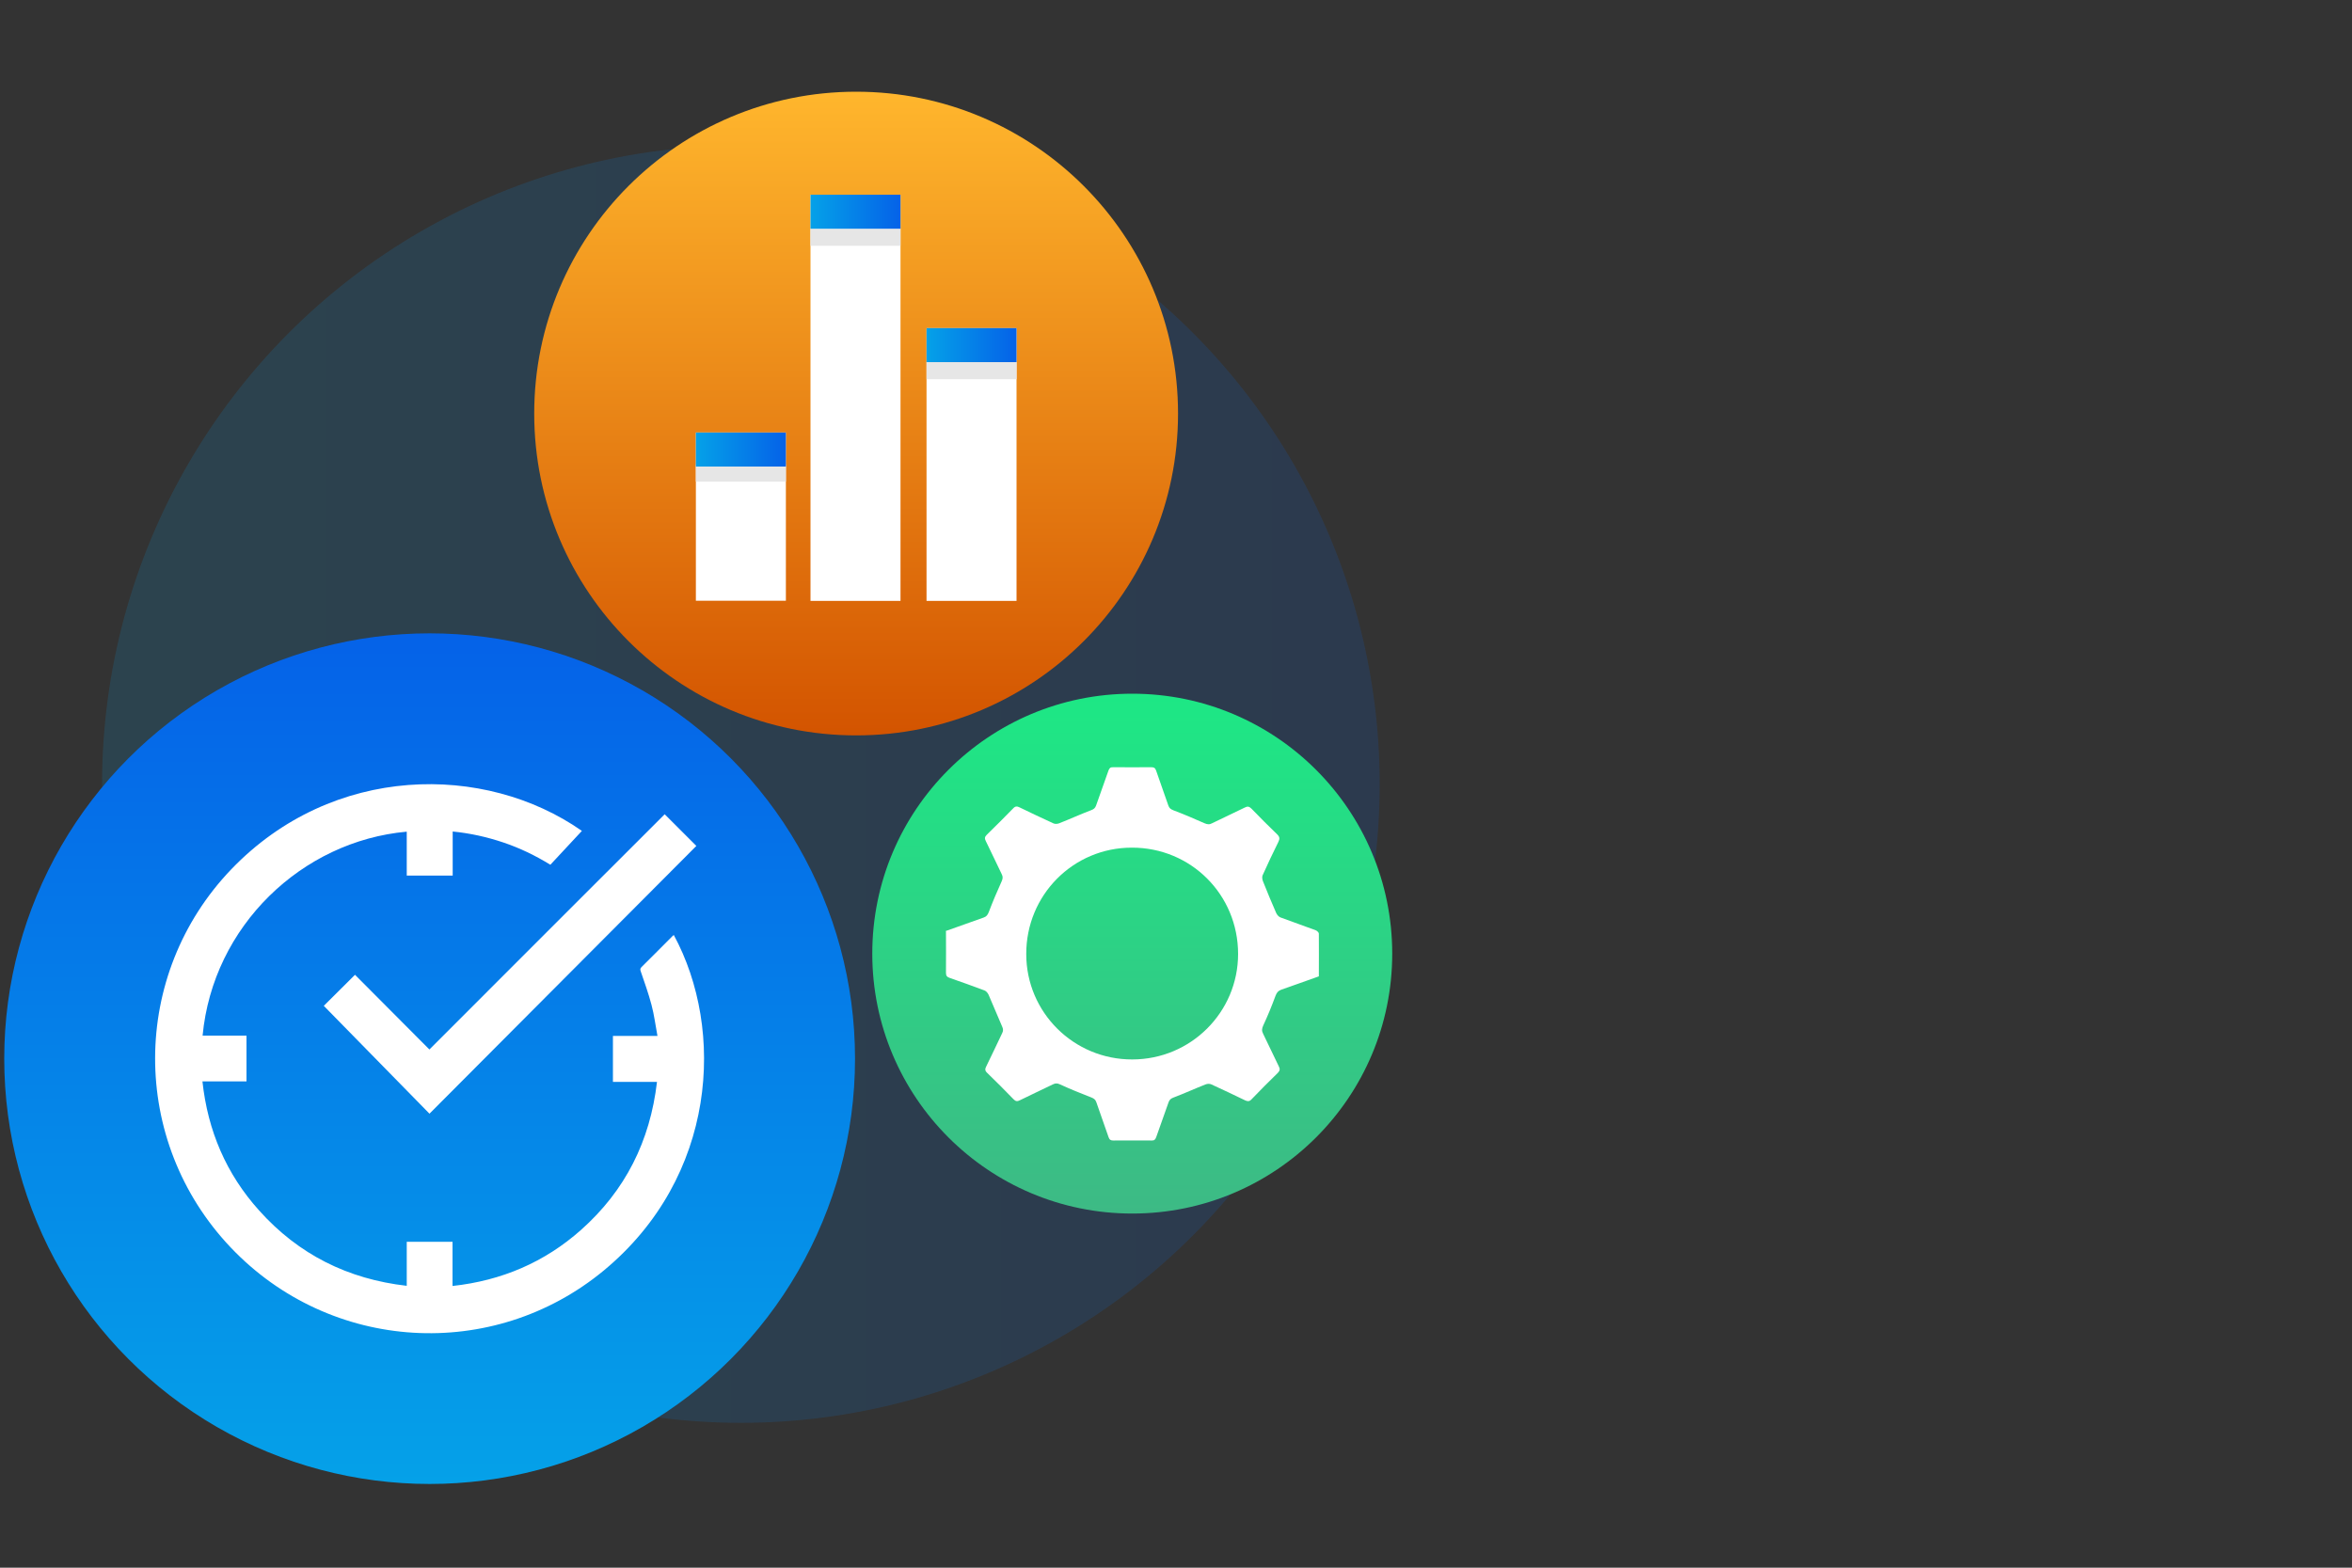
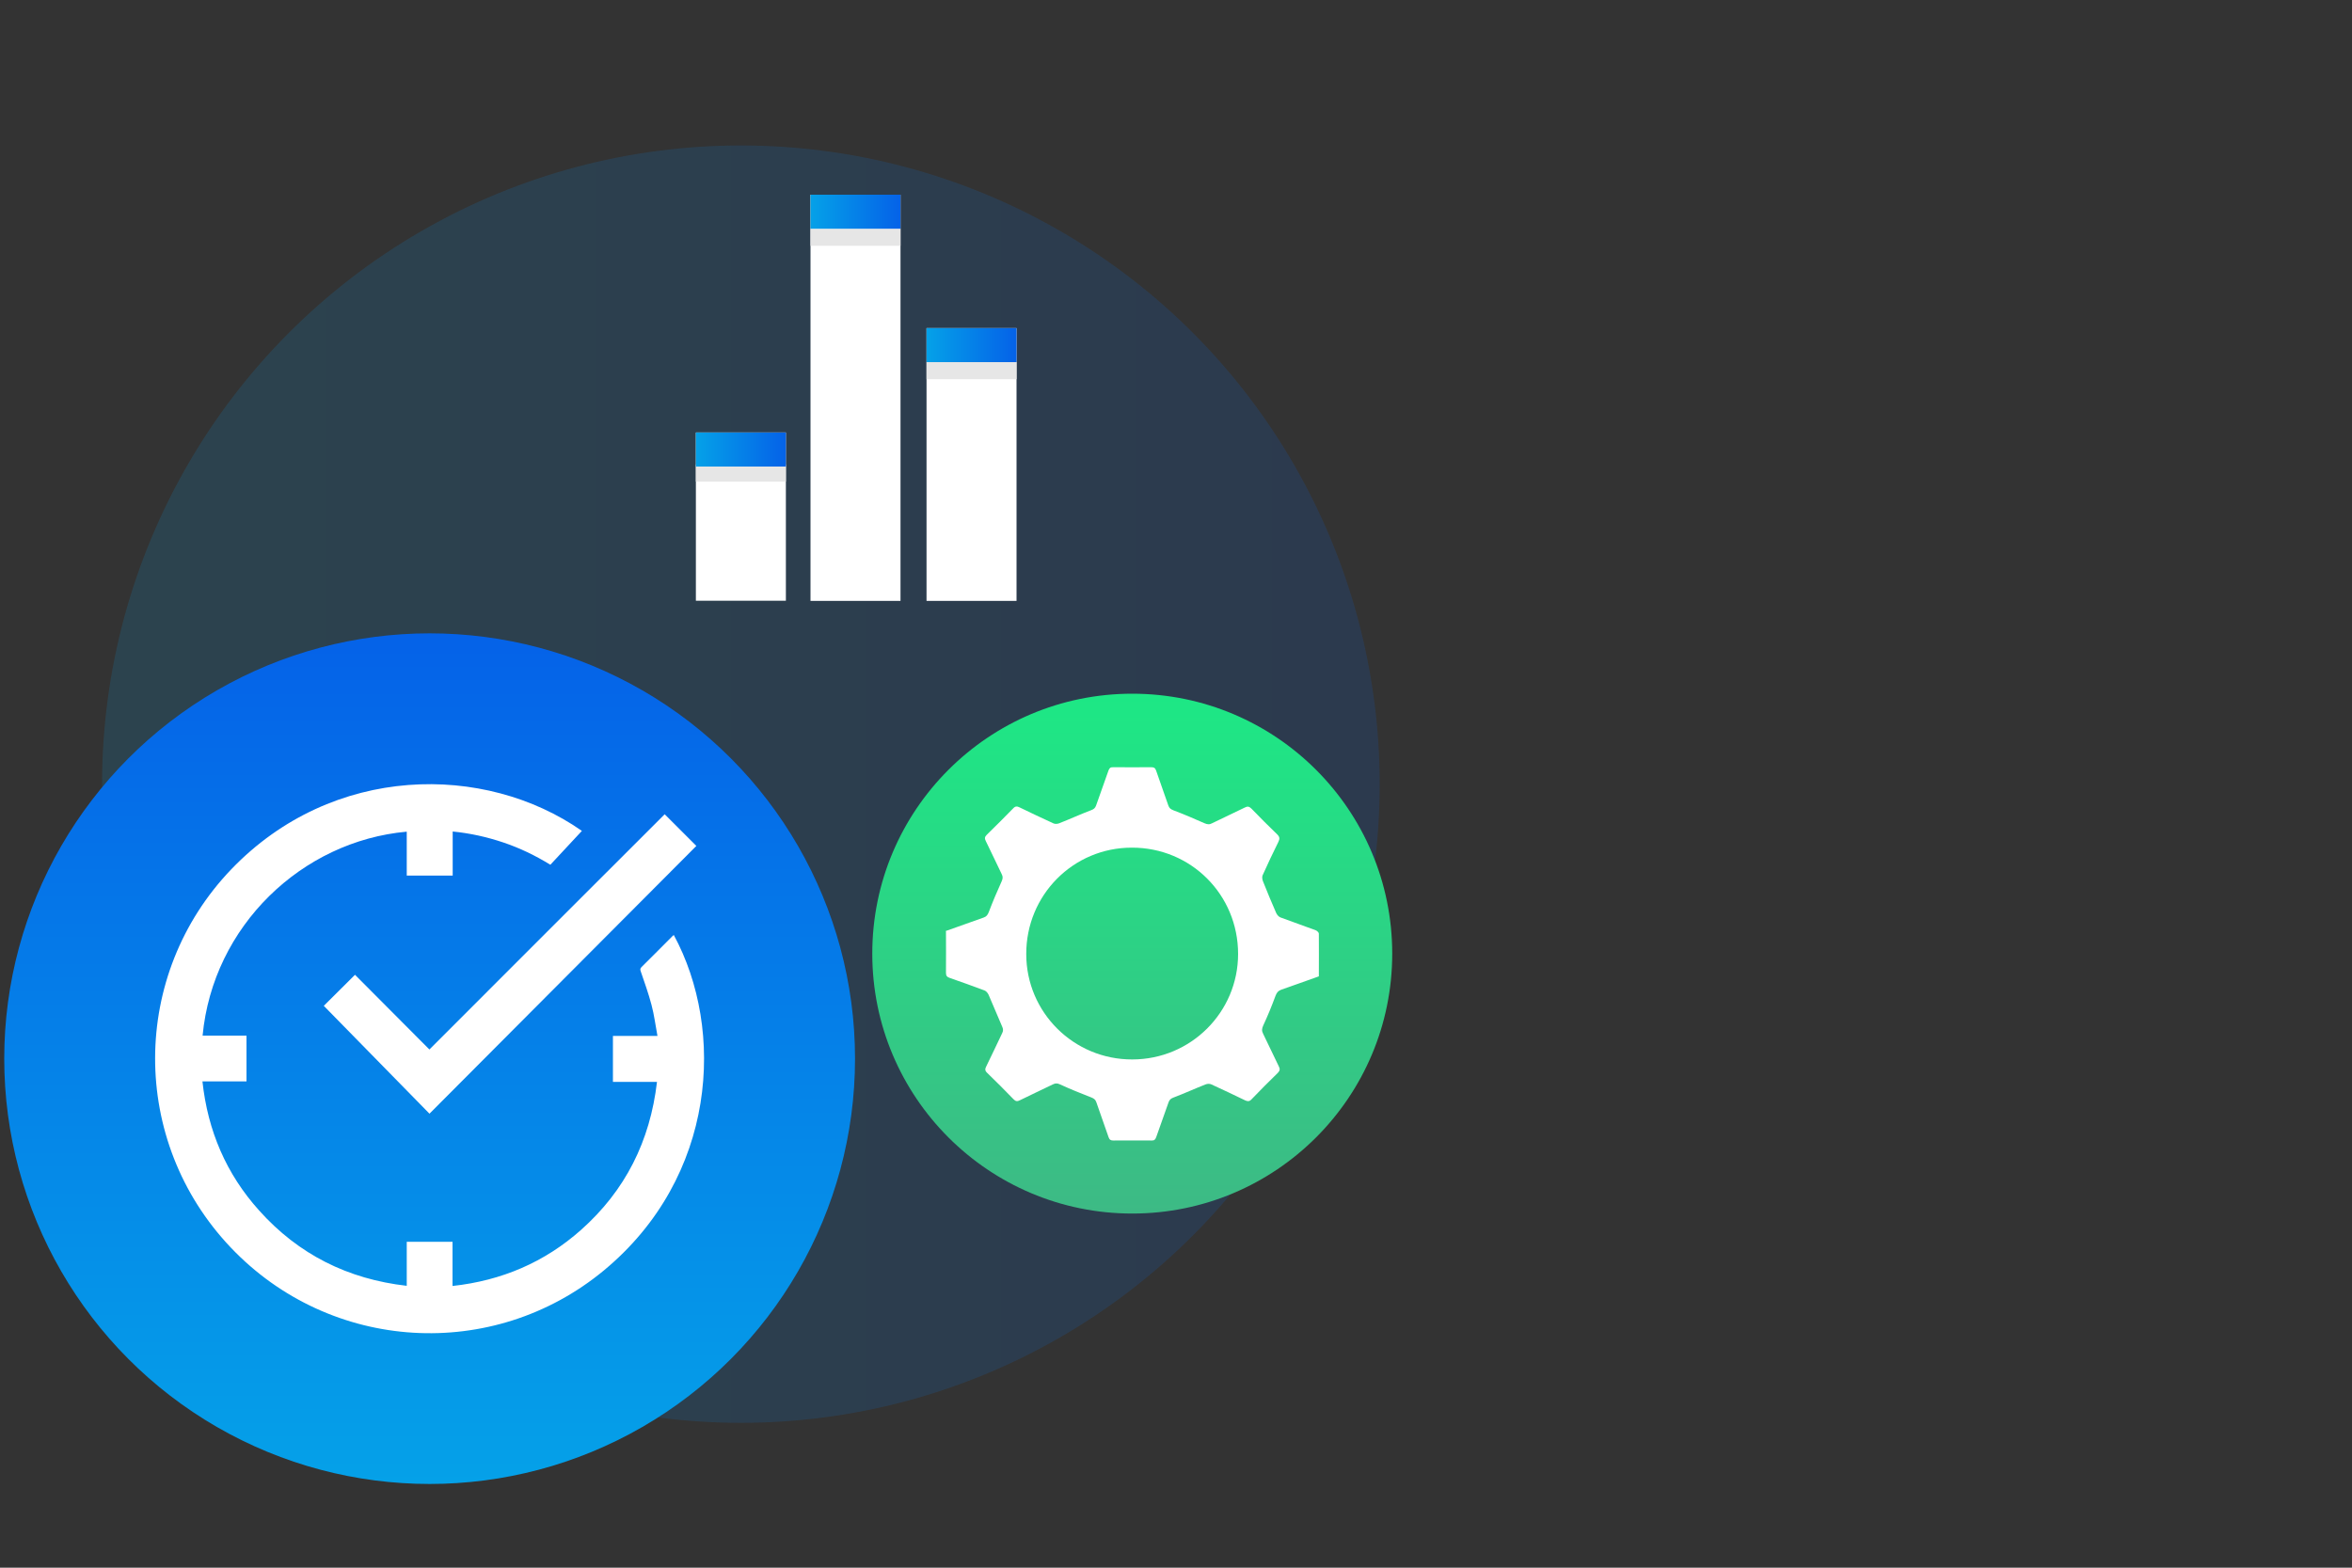
<svg xmlns="http://www.w3.org/2000/svg" xmlns:xlink="http://www.w3.org/1999/xlink" id="Layer_1" data-name="Layer 1" viewBox="0 0 150 100">
  <rect x="0" y="0" width="150" height="100" fill="#333333" stroke="none" />
  <defs>
    <style>
      .cls-1 {
        fill: url(#linear-gradient);
        opacity: .15;
      }

      .cls-2 {
        fill: #e6e6e6;
      }

      .cls-3 {
        fill: #fff;
      }

      .cls-4 {
        fill: url(#linear-gradient-3);
      }

      .cls-5 {
        fill: url(#linear-gradient-4);
      }

      .cls-6 {
        fill: url(#linear-gradient-2);
      }

      .cls-7 {
        fill: url(#linear-gradient-6);
      }

      .cls-8 {
        fill: url(#linear-gradient-7);
      }

      .cls-9 {
        fill: url(#linear-gradient-5);
      }
    </style>
    <linearGradient id="linear-gradient" x1="6.51" y1="50.02" x2="87.99" y2="50.02" gradientUnits="userSpaceOnUse">
      <stop offset="0" stop-color="#05a1e8" />
      <stop offset="1" stop-color="#0562e8" />
    </linearGradient>
    <linearGradient id="linear-gradient-2" x1="5070.14" y1="2319.24" x2="5124.39" y2="2319.24" gradientTransform="translate(-2291.84 5164.79) rotate(-90)" xlink:href="#linear-gradient" />
    <linearGradient id="linear-gradient-3" x1="5117.88" y1="2346.44" x2="5158.94" y2="2346.44" gradientTransform="translate(-2291.84 5164.79) rotate(-90)" gradientUnits="userSpaceOnUse">
      <stop offset="0" stop-color="#d35400" />
      <stop offset="1" stop-color="#ffb62d" />
    </linearGradient>
    <linearGradient id="linear-gradient-4" x1="5087.38" y1="2364.05" x2="5120.55" y2="2364.05" gradientTransform="translate(-2291.84 5164.79) rotate(-90)" gradientUnits="userSpaceOnUse">
      <stop offset="0" stop-color="#3dba85" />
      <stop offset="1" stop-color="#1de885" />
    </linearGradient>
    <linearGradient id="linear-gradient-5" x1="59.09" y1="22.02" x2="64.83" y2="22.02" xlink:href="#linear-gradient" />
    <linearGradient id="linear-gradient-6" x1="51.69" y1="13.5" x2="57.43" y2="13.5" xlink:href="#linear-gradient" />
    <linearGradient id="linear-gradient-7" x1="44.38" y1="28.68" x2="50.12" y2="28.68" xlink:href="#linear-gradient" />
  </defs>
  <circle class="cls-1" cx="47.25" cy="50.02" r="40.74" />
  <circle class="cls-6" cx="27.4" cy="67.53" r="27.13" />
-   <circle class="cls-4" cx="54.6" cy="26.38" r="20.53" />
  <circle class="cls-5" cx="72.21" cy="60.83" r="16.58" />
  <g>
    <g>
      <rect class="cls-3" x="44.38" y="27.59" width="5.74" height="10.73" />
      <rect class="cls-3" x="51.69" y="12.42" width="5.74" height="25.91" />
      <rect class="cls-3" x="59.09" y="20.93" width="5.74" height="17.4" />
    </g>
    <rect class="cls-9" x="59.09" y="20.93" width="5.74" height="2.17" />
    <rect class="cls-2" x="59.09" y="23.1" width="5.74" height="1.09" />
    <rect class="cls-2" x="51.69" y="14.59" width="5.74" height="1.09" />
    <rect class="cls-2" x="44.38" y="29.63" width="5.74" height="1.09" />
    <rect class="cls-7" x="51.69" y="12.42" width="5.74" height="2.17" />
    <rect class="cls-8" x="44.38" y="27.59" width="5.74" height="2.17" />
  </g>
  <path class="cls-3" d="M60.31,59.39c.81-.29,1.62-.58,2.42-.86,.18-.06,.26-.17,.33-.35,.25-.66,.53-1.32,.82-1.96,.08-.18,.09-.3,0-.47-.34-.7-.67-1.41-1.01-2.1-.08-.16-.08-.26,.06-.4,.57-.56,1.14-1.12,1.69-1.69,.13-.14,.24-.14,.4-.06,.72,.35,1.44,.69,2.16,1.02,.1,.05,.25,.04,.36,0,.69-.27,1.36-.58,2.05-.84,.16-.06,.25-.13,.31-.29,.26-.74,.53-1.48,.79-2.23,.06-.16,.12-.23,.3-.22,.81,.01,1.62,0,2.43,0,.17,0,.25,.04,.31,.21,.25,.75,.53,1.48,.78,2.23,.06,.18,.16,.24,.33,.31,.66,.25,1.32,.53,1.97,.82,.19,.08,.32,.1,.5,0,.69-.34,1.39-.66,2.08-1,.17-.09,.28-.07,.42,.07,.54,.56,1.09,1.11,1.65,1.65,.16,.16,.16,.28,.07,.47-.35,.71-.69,1.42-1.01,2.14-.04,.1-.02,.25,.02,.36,.27,.69,.56,1.37,.85,2.04,.05,.11,.16,.24,.27,.28,.75,.28,1.5,.54,2.25,.82,.08,.03,.2,.14,.2,.21,.01,.9,0,1.81,0,2.73-.8,.28-1.58,.57-2.37,.84-.21,.07-.31,.18-.39,.39-.24,.65-.5,1.29-.79,1.91-.09,.2-.1,.34,0,.53,.34,.69,.66,1.39,1,2.08,.08,.16,.07,.26-.06,.4-.57,.56-1.14,1.12-1.69,1.7-.13,.14-.24,.13-.4,.06-.72-.35-1.44-.69-2.16-1.02-.1-.05-.25-.04-.36,0-.69,.27-1.36,.58-2.05,.84-.16,.06-.25,.13-.31,.29-.26,.74-.53,1.48-.79,2.23-.06,.16-.12,.23-.3,.22-.81-.01-1.62,0-2.43,0-.17,0-.25-.04-.31-.21-.25-.75-.53-1.48-.78-2.23-.06-.18-.16-.24-.33-.31-.67-.26-1.34-.53-1.99-.83-.17-.08-.29-.08-.45,0-.7,.34-1.41,.67-2.1,1.01-.17,.09-.28,.08-.42-.07-.55-.57-1.11-1.13-1.67-1.67-.15-.14-.15-.25-.06-.42,.35-.71,.68-1.42,1.02-2.13,.07-.14,.06-.25,0-.39-.3-.68-.57-1.36-.87-2.04-.05-.11-.15-.24-.26-.28-.74-.28-1.48-.54-2.22-.8-.17-.06-.24-.13-.24-.32,.01-.88,0-1.75,0-2.64Zm11.9,8.19c3.73,0,6.75-3.01,6.75-6.73,0-3.78-3.01-6.79-6.78-6.78-3.74,0-6.74,3.03-6.73,6.79,0,3.72,3.03,6.73,6.76,6.72Z" />
  <g>
    <path class="cls-3" d="M25.94,79.21h2.92v2.82c3.13-.34,5.87-1.51,8.2-3.58,2.82-2.51,4.4-5.66,4.84-9.44h-2.81v-2.93h2.84c-.13-.69-.21-1.35-.38-1.98-.19-.72-.44-1.42-.68-2.12-.04-.11-.06-.19,.04-.29,.67-.66,1.32-1.32,1.98-1.98,.02-.02,.05-.04,.08-.07,3.28,6.05,2.75,15.43-4.46,21.4-7.06,5.84-17.43,5.24-23.8-1.47-6.45-6.8-6.41-17.39,.04-24.12,6.47-6.74,16.17-6.78,22.36-2.45-.66,.71-1.33,1.43-2.01,2.16-.98-.6-1.96-1.07-3-1.42-1.04-.35-2.11-.59-3.23-.7v2.81h-2.93v-2.8c-6.69,.6-12.36,6.02-13.02,13.01h2.8v2.92h-2.81c.34,3.15,1.52,5.91,3.62,8.24,2.51,2.8,5.65,4.37,9.41,4.8v-2.82Z" />
    <path class="cls-3" d="M27.39,66.94c5.04-5.04,10.02-10.03,15-15,.69,.69,1.38,1.38,2.02,2.02-5.66,5.68-11.33,11.37-17.02,17.08-2.25-2.3-4.5-4.6-6.74-6.88,.61-.61,1.3-1.29,1.99-1.98,1.55,1.55,3.13,3.14,4.75,4.77Z" />
  </g>
</svg>